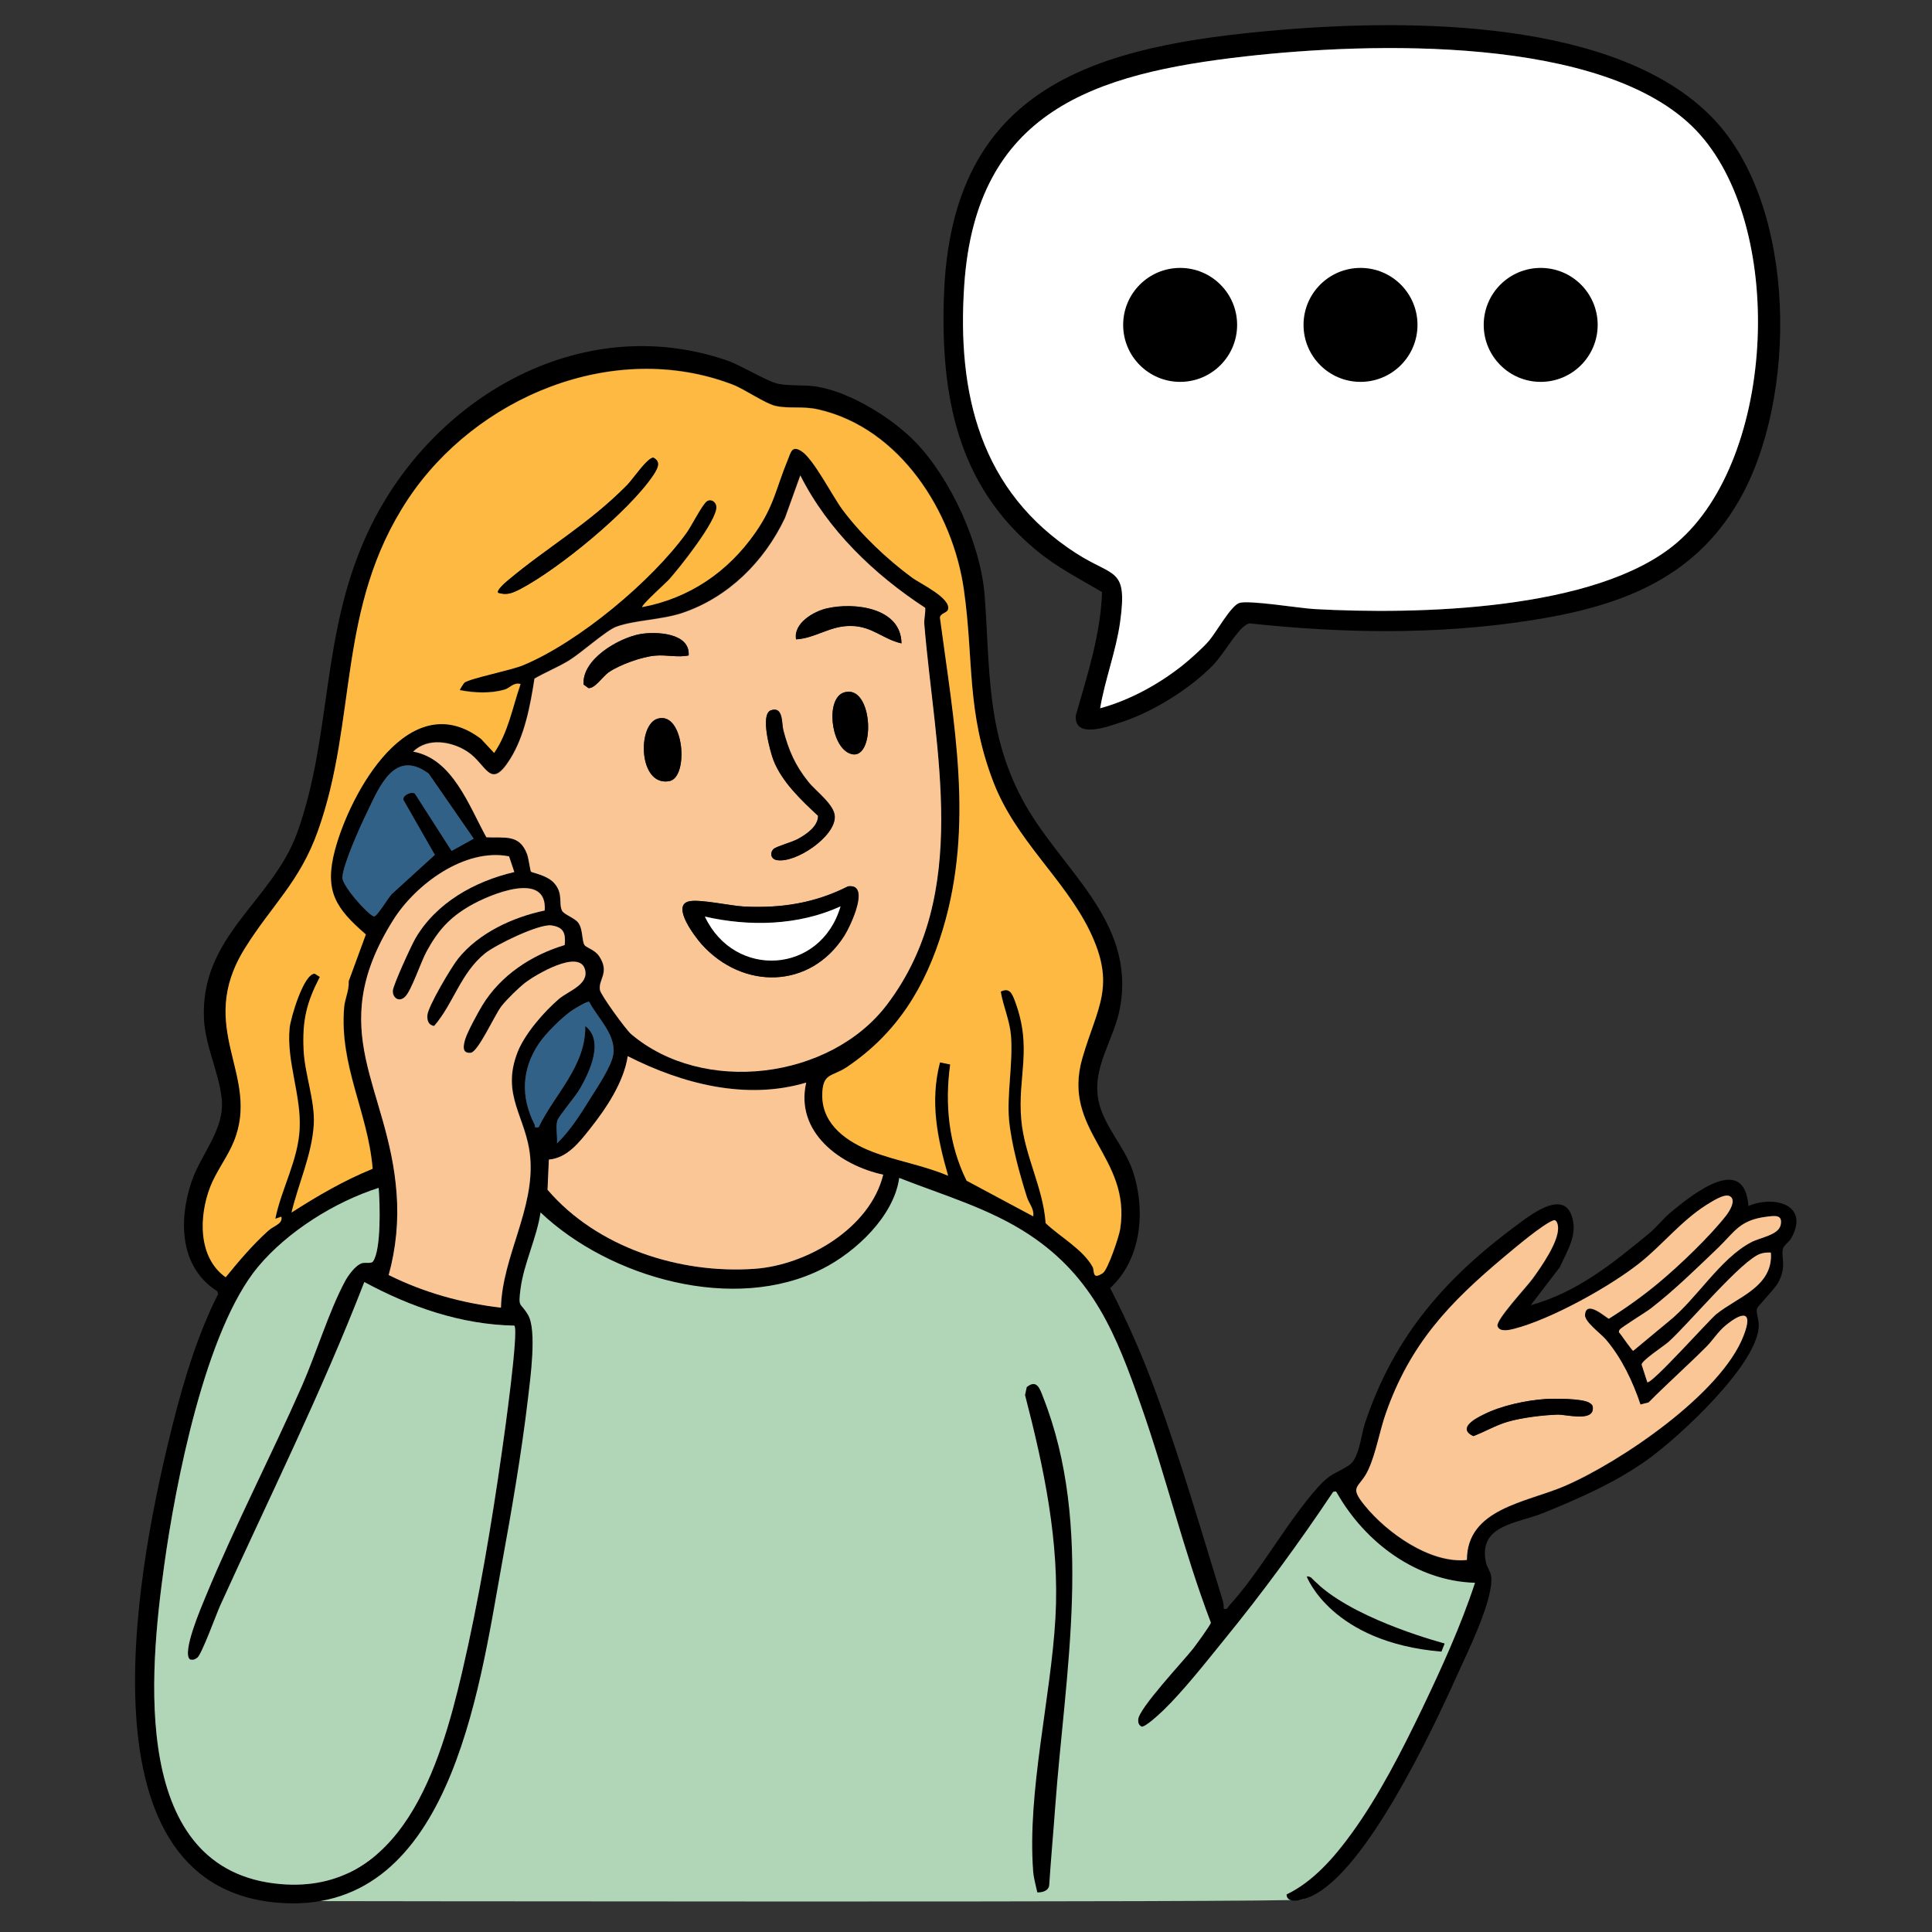
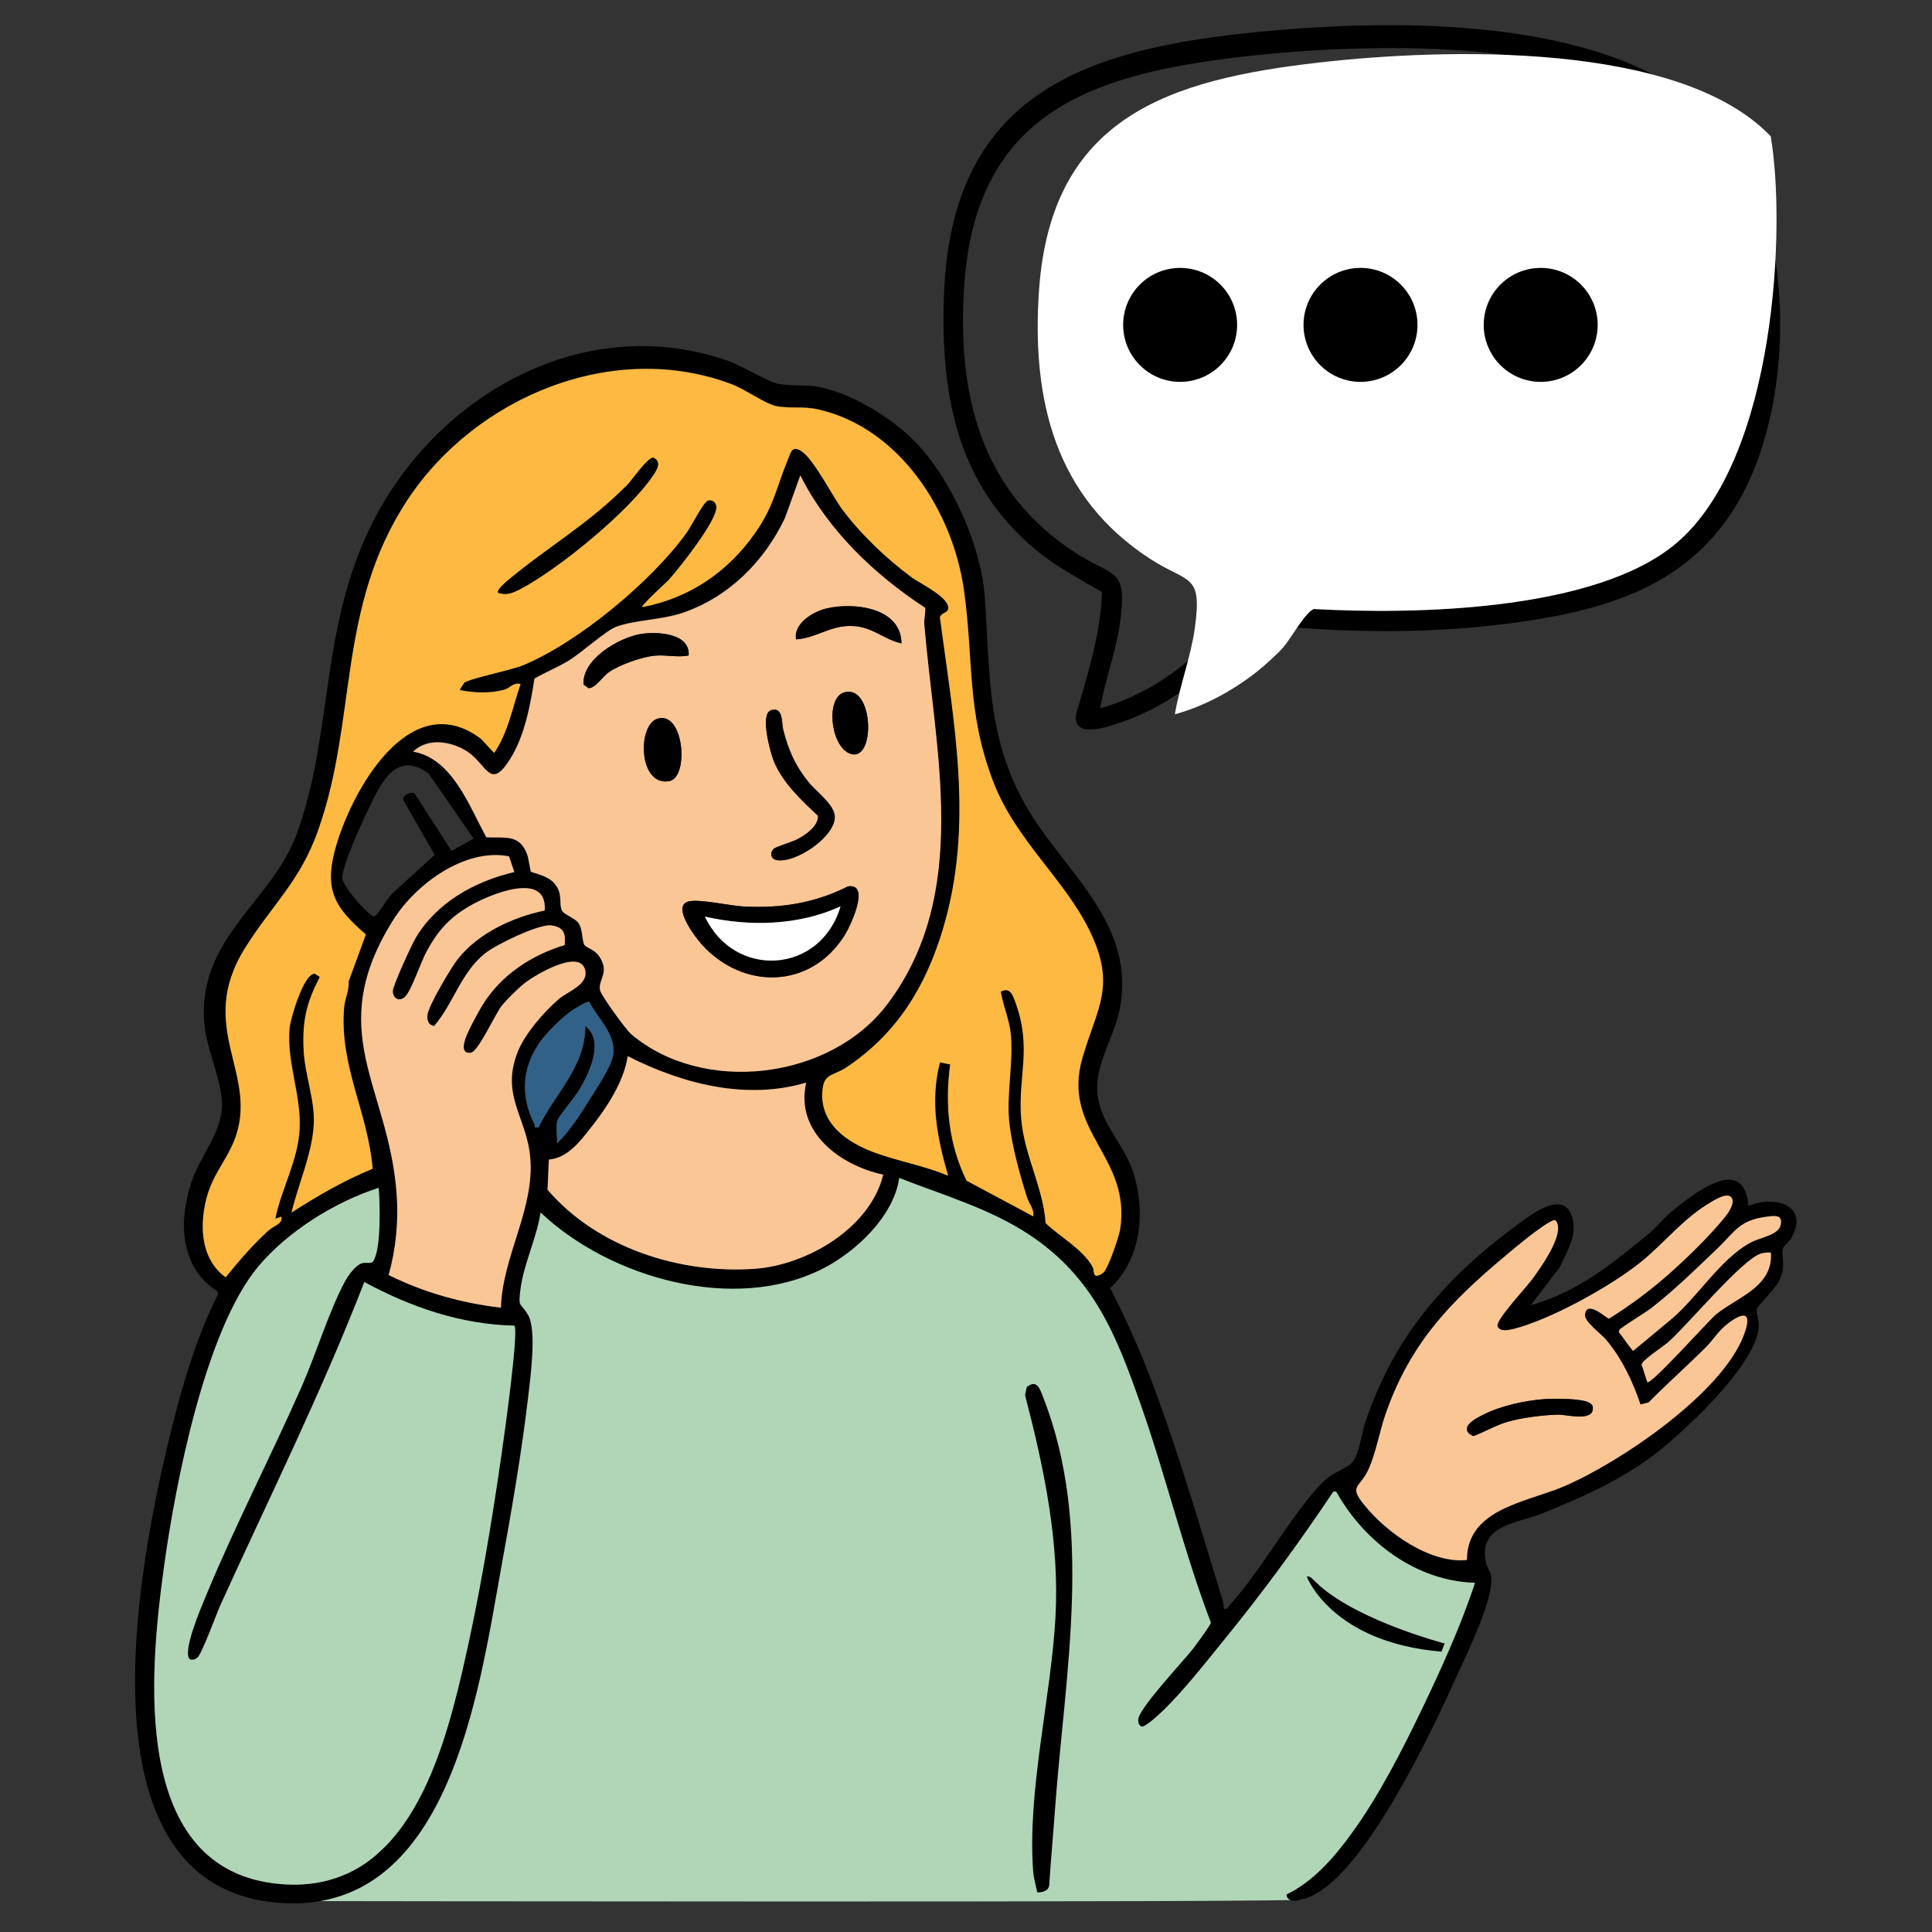
<svg xmlns="http://www.w3.org/2000/svg" version="1.0" id="Layer_1" x="0px" y="0px" viewBox="0 0 1024 1024" style="enable-background:new 0 0 1024 1024;" xml:space="preserve">
  <rect x="0" y="0" width="1024" height="1024" fill="#333333" stroke="none" />
  <style type="text/css">
	.st0{fill:#B0D6B7;}
	.st1{fill:#FDB941;}
	.st2{fill:#FBC695;}
	.st3{fill:#326188;}
	.st4{fill:#FFFFFF;}
</style>
  <g>
    <path class="st0" d="M151.5,1007.6c0,0,533.9,0.9,538.8-0.8s86.9-102.5,96.4-171.2c0,0-46.8-1-76.9-51l-62.7,77.3   c0,0-37.3-140.7-72-190.7L543.4,647l-70-28.7c0,0-12.1,38-32.6,45.6s-91.5,32.2-153.5-30.2c0,0-18.8,50.2-16.3,57.7   c2.5,7.4,7.2,13.8,7.2,13.8S266,832.8,251,879.6c-15.1,46.8-20.8,75.1-28.2,84.7C215.3,973.8,165.7,1007.7,151.5,1007.6z" />
    <path d="M485,234.1c18.9,19.4,34.9,54.6,36.9,81.7c2.9,38.8,0.8,71.9,19.9,107.8c19.6,36.9,60.5,63.7,51.8,110.7   c-3.2,17.2-15.1,31.4-11.3,49.4c2.8,13.2,13.6,23.8,18,36.7c7.1,20.9,4.8,47-11.9,62.3c9.5,18.4,17.7,37.3,24.8,56.8   c12.8,35.1,23.9,73.1,34.9,108.9c0.4,1.4,0.5,2.9,0.5,4.3c2.1,0.5,2.1-0.8,3-1.8c16.7-18.3,30.3-44,46.9-62.6   c6.8-7.6,9-6.9,16.4-11.6c5.6-3.6,6.4-15.9,8.6-22.5c15.6-46.6,43.2-77.7,82.5-106.4c6.8-5,22.5-16.5,27-3.5   c3.5,10-2.3,18.5-6.3,27.4l-15.4,20.1c24.8-6.9,43.5-22.2,62.8-38.1c3.9-3.2,7.7-8.1,11.6-11.3c11.4-9.4,38.9-31.5,41-3.2   c13.7-5.8,32.5-0.7,22.8,16.9c-1.1,2-3.9,3.9-4.4,5.4c-1.4,4.7,2.1,9.1-2.4,17.9c-2,3.9-11.2,12.9-11.5,14.3   c-0.5,1.9,0.9,5.6,1,8.3c0.4,20.5-42.6,60-59.2,71.8c-17,12.1-36.2,20.5-55.5,28.3c-13.4,5.4-34.2,6.1-29.9,26.1   c0.5,2.4,2.3,4.5,2.7,7c1.8,11.7-12.6,40.8-18,52.7c-13.3,29.6-48.1,103.7-77.2,117.1c-3.3,1.5-12.9,5-13.2-0.9   c14.1-6.7,25.5-19.9,34.6-32.5c14.5-20,26.5-43.6,37.2-65.8c10.3-21.5,20.7-44.3,28.1-66.9c-31.1-0.9-58.2-21.4-73.1-47.5   c-0.7-1.3-0.7-0.9-2.1-0.7c-18.1,27.1-37.5,53.6-58.1,78.8c-9.4,11.6-21.3,26.7-31.8,36.9c-1.8,1.7-9.8,9.3-11.7,8.7   c-1.5-0.9-1.8-2.1-1.7-3.7c0.1-5.7,24.1-31.2,29.1-37.6c1.4-1.8,9.4-12.7,9.4-13.8c-14.4-37.7-23.7-77.2-37.1-115.3   c-13-37.1-25-67.6-59-90.2c-21.1-14-45.7-21-69.1-30.2c-2.8,20.3-23,39.2-40.5,48.1c-46.8,23.8-112.9,5-149.6-29.8   c-2,13.5-8.8,26.9-10.6,40.4c-1.4,10.7-0.1,6.9,4,14c4.7,8,1.2,33.5,0,43.7c-3.4,29.2-8.9,60.9-14.2,89.9   c-12,66.6-27.9,186.2-119.3,177.8c-108.5-10-72.1-185.3-54.7-254c5.8-23.1,13.2-47.4,23.9-68.5l-0.4-1.5   c-19.9-12.6-20.6-37.2-13.8-57.7c5.1-15.3,17.9-28,16.1-44.5c-1.5-13.8-8.7-27.9-9.4-42.1c-2-44.3,36.2-62.2,49.4-98.7   c18.5-51.3,12.4-104.2,36.7-157.6c32.5-71.8,112.7-119.8,191.3-92.7c7.5,2.6,21.2,11.2,27.3,12.4c5.7,1.1,14,0.4,20.1,1.4   C450.7,207.8,472.7,221.5,485,234.1z M526.6,414.7c-14.5-37.5-10.4-64.6-15.6-102c-5.8-41.6-33.9-85.9-77-95.8   c-8.3-1.9-15.5-0.3-22.8-1.9c-5.7-1.2-16.2-8.8-23-11.4c-63-23.9-136,6.6-172,61c-37.9,57.3-26.5,116.4-47.6,175.6   c-9.7,27-24.5,39.4-38.7,62.2c-26.6,42.7,8.6,67-5.9,102.5c-3.3,7.9-9.4,15.8-12.5,24c-6,15.5-6.6,37.4,8.2,47.9   c7.1-8.6,14.3-17.1,22.5-24.6c3-2.7,7.9-3.6,7-7.5l-3.2,1.1c3.3-15.9,12.1-31,12.9-47.7c0.9-17.9-7.1-35.7-5.3-53.6   c0.5-5.2,7.4-28.6,13.3-28.6l2.7,1.7c-7.1,13.8-9.3,23-8.6,38.6c0.6,13.2,6.2,26.9,5.4,39.6c-0.9,15.7-8.2,31.5-11.8,46.7   c13.7-8.8,27.8-17.1,43-23.2c-2.5-30-17.7-54.6-15.1-85.7c0.4-4.5,2.7-8.9,2.4-13.7l9.1-24.8c-16.2-13.8-22.2-23.1-16.4-44.7   c8-30.3,39.5-87.6,77.4-59l7,7.5c7.5-10.9,9.7-24.1,14-36.5c-3.6-1.1-5.8,2.2-8.4,2.9c-7.6,2.2-16.2,1.8-23.8,0.3   c-0.2-0.2,2.1-3.7,2.5-4c3.2-2.3,24.6-6.5,31.1-9.2c29.3-12.2,68.1-44.5,86.6-70.2c2.6-3.6,8.5-15.4,10.9-16.8   c2.2-1.3,4.8,0.5,4.9,3.1c0.3,7.3-19.7,32.5-25.3,38.7c-1.1,1.2-14.9,13.7-14,14.4c25-4.7,45.5-18.6,59.9-39.4   c10-14.3,11-23.6,17.2-38.6c1.7-4.1,2.3-7.7,7.2-4.7c6.4,3.9,16.4,23.7,21.7,30.9c9.8,13.3,23.5,26.3,36.9,36.1   c4.2,3.1,21.2,11,19.1,17.1c-0.6,1.9-4.4,1.9-4.2,4.4c7.4,55.8,18.2,109.5,1.6,164.7c-9.2,30.7-24.3,55.4-51.1,73.4   c-7.8,5.2-12.9,2.8-12.9,15.1c0,15.6,13.4,24.5,26.4,29.6c12.7,5,27.5,7.4,40.3,12.8c-5.7-20.2-9.7-39.3-4.3-60.1l5.4,1.1   c-2.9,21.1-0.8,42.4,8.7,61.6l35.3,18.9c0.6-3.9-2.2-6.7-3.3-10.1c-3.9-12.3-8.3-28.2-9.5-41c-1.3-13.7,2.2-30.2,1-44.9   c-0.7-7.9-4.1-15.3-5.4-23.1c4.6-2.3,6,0.9,7.5,4.9c9.5,25.4,1.3,40.1,3.4,63.1c1.7,18.9,11.7,35.9,12.9,54.7   c7.6,7.3,19.7,13.8,24.9,23.2c1.1,2-0.5,7.2,5.4,3.3c2.7-1.8,8.6-19.3,9.2-23.3c6-38.7-31.3-51.9-20-90.8   c7.9-27,18.1-38.1,3.7-67.6C563.9,465.5,538.5,445.4,526.6,414.7z M281.4,462c0.5,0.6,8.9,1.9,12.5,6.2c4.6,5.6,2,10.4,3.9,14.3   c1,2.1,6.8,3.9,8.6,6.4c2.6,3.6,1.7,9.3,3.3,11.8c0.9,1.5,5.5,2.4,7.9,6.1c5.6,8.7-0.7,12.1,0.3,17.8c0.5,2.7,13.7,20.9,16.5,23.3   c38.1,32.4,105.5,24.1,135.7-15.7c44.7-59,25.2-134.6,19.7-201.7c-0.2-2.3,0.7-5.9,0.5-8.5c-27.1-17.7-51.6-41.2-66.2-70.2   l-8.1,22.5c-10.9,23.1-30.1,42.3-54.7,50.5c-10.9,3.6-25.1,3.7-34.7,7.2c-5.3,1.9-18.6,13.9-25.1,17.9c-5.8,3.6-12.4,6.2-18.3,9.6   c-2.2,14.3-5.2,30.5-13,42.8c-10.6,16.6-12.2,2.8-22.4-4c-8.4-5.6-21.2-7.7-28.9-0.1c20.9,3.8,29.6,28.8,38.8,45.4   c9.8,0.4,17.5-2,21.6,9C280.1,454.7,281.1,461.7,281.4,462z M227.2,410c-18.1-13.3-26.1,6.9-32.8,20.7c-3.5,7.2-12.6,27.4-13,34.3   c-0.3,4.3,13.1,19.4,16.6,20.7c1.7,0.6,8.1-10.9,10.1-12.3l22.3-20.3l-16.7-29.2c-0.4-2.4,4-4.6,6.1-3.3l19.5,30.4l11.7-6.5   L227.2,410z M272.6,462.2l-2.7-8.4c-23.4-4.6-49.6,14.9-61.5,33.9c-36.9,59.1-2.3,87.8,1.9,144.7c1.1,14.7-0.3,29.3-4.2,43.3   c18.7,9.2,38.8,14.9,59.5,17.3c0.7-27.1,17.9-52.3,15.5-79.8c-1.9-21.3-15.9-32.7-6.5-56.1c3.8-9.6,13.8-21,21.7-27.7   c5-4.3,16.2-7.8,13.8-15.8c-3.2-10.7-26.1,3-31.3,6.9c-3.8,2.9-10.1,9.1-13,12.8c-3.6,4.6-12.4,24.2-16.2,24.6   c-4.9,0.5-3.9-4-2.9-7.3c1.2-3.9,6.7-14,9-17.8c9.7-15.9,26-26.7,43.7-32c0.5-6.3-0.6-9.5-7.1-10.4c-6.5-0.9-29.4,10.3-35.1,14.8   c-13.1,10.5-16.6,26.5-27,38.5c-3-0.4-3.8-2.9-3.6-5.7c0.4-4.8,12.7-25.5,16.3-30c10.9-13.6,29.1-22,45.9-25.5   c1.6-21.5-29.4-8.4-39.6-2.5c-10.9,6.3-17.1,13.2-23,24.2c-2.9,5.4-8,20.8-11.4,24c-3.2,3.2-6.7,0.6-6.5-3.2   c0.2-3.1,9.8-24,12-27.8C231.3,478.3,251.6,467.1,272.6,462.2z M312.3,531c-0.9-0.6-7.5,3.5-8.8,4.4c-5.5,3.6-14.4,12.5-17.9,17.8   c-9.1,13.5-9.7,28.2-2.3,42.8c0.6,1.1-0.6,2,2.2,1.5c8.5-17.6,25.1-32.4,24.7-53.6c10.2,7.7,2.3,24.3-2.8,33.2   c-2.2,3.8-11.4,14.7-12,16.9c-1,3.5,0.2,8.4-0.2,12.1c6.8-6.5,12.6-15.6,17.6-23.7c3.5-5.7,11.2-17,12.2-23.2   C326.8,548.5,316.8,539.7,312.3,531z M427.3,573.8c-31.8,9.4-65.7,0.6-94.5-14c-2.1,13.8-11.4,27.8-20,38.5   c-5.6,7.1-12.1,15.5-21.8,16.3l-0.7,16c26.3,30.6,69.9,44.6,109.7,41.9c27.6-1.9,61.3-21.6,68.2-49.9   C445.4,617.7,421.3,600.1,427.3,573.8z M200.7,629.6c-23.2,7.4-48.3,23.1-63.9,41.8C108.8,705,93,786.4,87,829.9   c-7.8,56.4-18.3,161.9,61.7,168.7c64.3,5.5,84.7-62.9,96.3-112.7c8.7-37.3,15.6-78.4,21-116.4c1.2-8.2,9.1-64.4,6.6-66.9   c-28.1-0.5-55.2-9.9-79.5-23.1C170.5,737.9,142.6,794,116.7,851c-2.1,4.7-9.8,25.9-12.1,27.6c-1.3,1-2.2,1.3-3.8,1   c-4.8-3.2,6.1-28.3,8.1-33.2c15.6-37.8,34.7-74.5,51.2-112c7.4-16.9,14.3-39.4,22.5-54.8c1.7-3.3,5.7-9,9.3-10.1   c1.7-0.5,4.9,0.4,5.8-0.9C202.1,662.4,201.4,637.9,200.7,629.6z M917,634.1c-2.9-1.8-9.9,3.1-12.6,4.8c-13.2,8.4-23,20.8-35,30.5   c-15.9,12.8-47.3,30.1-66.9,35.1c-2.5,0.6-7.7,1.9-8.7-1.5c-1-3.2,15.6-20.9,18.6-25.1c4.5-6.3,13.8-19.5,13.5-27.1   c0-1.1-0.6-4.5-2.5-3.8c-5.8,2.2-20.4,14.7-25.9,19.2c-29.3,24.5-49.9,46.3-62.9,83.1c-3.3,9.4-5.1,20.6-9.1,29.5   c-4.7,10.5-11,8.4-2.1,19.3C735,812.6,758,829,777.4,827c-0.1-27.3,31.5-30.5,51.6-39.1c29.6-12.7,83.4-49.1,95.1-79.9   c5.2-13.8-1.1-12.3-9.6-5.3c-4.2,3.5-6.7,7.8-10.2,11.3c-10,10.1-20.6,19.4-30.6,29.5l-4.3,1.1c-4.1-12.2-9.9-24.5-18.3-34.4   c-2.7-3.2-11.4-9.5-11.1-13.1c0.6-8.6,11.9,2.2,12.7,2c9.1-5.8,18-12,26.2-18.9c11-9.2,27.2-24.7,36-35.9   C916.7,641.9,920.3,636.1,917,634.1z M936.2,644.9c-14.2,1.8-16.8,8-25.5,16.4c-11.5,11-23,22.3-35.6,32.1   c-2.7,2.1-15.8,10.1-16.6,11.3c-1.1,1.6-0.2,1.6,0.6,2.7c0.8,1.2,6,8.4,6.5,8.6l18.8-15.6c14.7-11.8,27.3-33.4,43.8-42   c4.9-2.6,14.5-3.8,15.6-9.2C944.9,643.5,940.4,644.4,936.2,644.9z M938.6,663.9c-1.9-0.1-3.6,0-5.4,0.5   c-9.6,2.9-38.6,37.7-48.8,46.7c-2.7,2.4-14.4,9.9-14.3,12.1l3,9.3c2,1.6,32.9-33,36.5-36C920.7,687.5,939.9,682.2,938.6,663.9z" />
    <path d="M907.9,62.7c44.9,46.7,45,148.8,13.7,202.8c-24.6,42.6-65,56.4-111.5,63.5c-48.8,7.5-98.8,6.7-147.8,1.4   c-1.7,0.4-2.8,1.4-4,2.5c-5,4.8-10.3,14.6-16.1,20.4c-12.1,12.1-30.9,23.8-47.1,29.2c-7,2.3-25.9,9.7-24.9-3.3   c6.1-21.3,13.2-43.1,13.9-65.4c-12.2-7.2-23.9-13.1-34.9-22.2c-42-34.8-50.7-82.2-48.9-134.7c3.8-111.9,80.9-132.8,177.8-141   C746.8,10.1,857.1,9.9,907.9,62.7z M888.6,287.8c53.1-45.1,58-169,10.3-218.8c-48.6-50.7-173.8-46.5-239-39.1   c-80.2,9.1-142.4,29-148.8,120.8c-4,58,8.4,109.7,59.2,142.5c20.1,13,27.3,7.3,23.4,36.4c-2.1,15.6-7.9,30.3-10.6,45.8   c15.6-4.3,30.8-12.5,43.5-22.6c3.8-3,11.1-9.6,14.2-13.2c4-4.7,11.5-18.4,16-20c4.8-1.6,31.7,2.8,39.6,3.2   C750.3,325.8,846.1,323.9,888.6,287.8z" />
    <path d="M549.8,1003c-0.8-3.7-1.9-7.4-2.2-11.2c-3.2-42.1,9.4-91.9,11.8-134.2c2.3-40.2-6.1-79.6-16.1-118.2l0.9-4.2   c5.4-4.4,7,1,8.7,5.4c26.9,68.3,11.6,146.1,6.4,216.8c-1,13.9-2.3,27.9-3.2,41.8C555.8,1002.2,552.4,1003.1,549.8,1003z" />
    <path class="st1" d="M526.6,414.7c11.9,30.7,37.3,50.9,50.8,78.4c14.4,29.5,4.2,40.5-3.7,67.6c-11.3,38.9,26,52.1,20,90.8   c-0.6,3.9-6.5,21.5-9.2,23.3c-5.9,3.9-4.3-1.3-5.4-3.3c-5.2-9.4-17.3-15.9-24.9-23.2c-1.3-18.8-11.2-35.8-12.9-54.7   c-2.1-23.1,6.1-37.7-3.4-63.1c-1.5-4-2.9-7.2-7.5-4.9c1.3,7.8,4.7,15.1,5.4,23.1c1.2,14.6-2.2,31.2-1,44.9   c1.2,12.8,5.6,28.7,9.5,41c1.1,3.4,3.9,6.2,3.3,10.1l-35.3-18.9c-9.5-19.2-11.6-40.5-8.7-61.6l-5.4-1.1   c-5.4,20.8-1.5,39.9,4.3,60.1c-12.8-5.5-27.6-7.9-40.3-12.8c-13-5.1-26.3-14-26.4-29.6c0-12.4,5.1-9.9,12.9-15.1   c26.8-18,41.9-42.7,51.1-73.4c16.5-55.2,5.8-108.9-1.6-164.7c-0.1-2.5,3.6-2.6,4.2-4.4c2.1-6.1-15-14-19.1-17.1   c-13.3-9.8-27-22.8-36.9-36.1c-5.3-7.2-15.3-26.9-21.7-30.9c-5-3.1-5.5,0.5-7.2,4.7c-6.2,15-7.2,24.3-17.2,38.6   c-14.5,20.8-35,34.7-59.9,39.4c-0.9-0.7,12.9-13.2,14-14.4c5.6-6.2,25.6-31.3,25.3-38.7c-0.1-2.6-2.7-4.4-4.9-3.1   c-2.4,1.4-8.3,13.2-10.9,16.8c-18.5,25.7-57.3,58-86.6,70.2c-6.5,2.7-27.8,6.9-31.1,9.2c-0.4,0.3-2.6,3.8-2.5,4   c7.6,1.5,16.3,1.9,23.8-0.3c2.6-0.7,4.7-4,8.4-2.9c-4.3,12.4-6.5,25.5-14,36.5l-7-7.5c-37.9-28.6-69.3,28.6-77.4,59   c-5.7,21.6,0.3,30.8,16.4,44.7l-9.1,24.8c0.3,4.8-2,9.2-2.4,13.7c-2.7,31.1,12.6,55.6,15.1,85.7c-15.2,6.2-29.3,14.4-43,23.2   c3.6-15.2,10.9-30.9,11.8-46.7c0.7-12.7-4.8-26.5-5.4-39.6c-0.7-15.6,1.5-24.8,8.6-38.6l-2.7-1.7c-5.9,0-12.7,23.4-13.3,28.6   c-1.8,17.8,6.2,35.7,5.3,53.6c-0.8,16.7-9.7,31.8-12.9,47.7l3.2-1.1c0.9,3.9-4,4.7-7,7.5c-8.3,7.5-15.5,16-22.5,24.6   c-14.8-10.5-14.2-32.4-8.2-47.9c3.2-8.2,9.3-16,12.5-24c14.5-35.4-20.7-59.8,5.9-102.5c14.2-22.8,29.1-35.1,38.7-62.2   c21.1-59.1,9.7-118.2,47.6-175.6c36-54.4,109.1-85,172-61c6.8,2.6,17.3,10.1,23,11.4c7.4,1.6,14.5-0.1,22.8,1.9   c43.1,9.9,71.2,54.2,77,95.8C516.2,350,512.1,377.2,526.6,414.7z M264.1,314.2c4.6,1.4,7.4,0.2,11.5-1.9   c20.6-10.8,57.7-41.3,70.6-60.4c2.1-3.2,4.5-7.1,0.1-9.3c-3-0.3-11.2,11.8-13.8,14.4c-20.9,21.1-42.1,32.8-63.5,50.8   C268,308.6,262.9,313,264.1,314.2z" />
    <path class="st2" d="M281.4,462c-0.3-0.4-1.3-7.3-2-9.2c-4.1-10.9-11.8-8.5-21.6-9c-9.2-16.6-17.9-41.7-38.8-45.4   c7.7-7.6,20.5-5.5,28.9,0.1c10.2,6.8,11.9,20.7,22.4,4c7.8-12.3,10.8-28.6,13-42.8c5.9-3.4,12.5-6.1,18.3-9.6   c6.5-4,19.8-16,25.1-17.9c9.6-3.5,23.7-3.6,34.7-7.2c24.6-8.2,43.8-27.4,54.7-50.5l8.1-22.5c14.6,29,39.1,52.5,66.2,70.2   c0.2,2.6-0.7,6.2-0.5,8.5c5.5,67.1,25,142.6-19.7,201.7c-30.2,39.9-97.6,48.1-135.7,15.7c-2.8-2.4-16-20.6-16.5-23.3   c-1-5.7,5.3-9.1-0.3-17.8c-2.4-3.7-6.9-4.6-7.9-6.1c-1.5-2.5-0.7-8.2-3.3-11.8c-1.8-2.5-7.6-4.4-8.6-6.4c-1.9-4,0.7-8.8-3.9-14.3   C290.4,463.9,282,462.6,281.4,462z M477.8,341c-0.2-19-25.1-21.9-39.5-18.6c-7.1,1.6-17.8,8-16.3,16.4c10.5-0.6,18-7.3,29.4-7.1   C462.4,332,468,338.8,477.8,341z M365,347.4c0.9-12-17.4-12.8-25.8-11.3c-11.4,2.1-30.8,13.3-29.9,26.7l2.6,1.9   c3.5,0.3,7.6-6.3,10.9-8.5c5.8-4,17.5-8.2,24.5-8.7C353.4,346.9,359.2,348.6,365,347.4z M447.4,367c-9.8,3-7.3,28,2.8,32.3   C464.4,405.2,463.3,362.1,447.4,367z M433.6,432.4c0,5.6-6.1,9.8-10.6,12.2c-3.1,1.7-11.6,4-12.9,5.3c-2.2,2.1-1.5,5.4,1.7,5.9   c9.9,1.8,31.1-12.4,30.7-23.1c-0.2-6.3-10.2-13.5-14-18.3c-7-8.7-10.5-16.7-13.3-27.5c-0.9-3.5,0.1-12.7-6.5-10.5   c-6,2-0.4,22,1.3,26.4C414.4,414.4,424.9,424.3,433.6,432.4z M348.6,380.9c-11,3.2-10.3,36.2,6.2,33.1   C365.3,411.9,362.6,376.8,348.6,380.9z M371.9,500.5c21.8,24.3,57.6,23.9,75.7-4.6c3.1-4.9,14.1-27.9,1.9-26.1   c-17.6,8.9-35.3,11.7-54.9,10.7c-7.1-0.3-24.2-4.2-29.6-2.7C355.8,480.2,368.6,496.8,371.9,500.5z" />
    <path class="st2" d="M917,634.1c3.3,2.1-0.3,7.8-2,10c-8.7,11.2-24.9,26.7-36,35.9c-8.3,6.9-17.1,13.2-26.2,18.9   c-0.8,0.2-12.1-10.6-12.7-2c-0.3,3.7,8.4,9.9,11.1,13.1c8.4,9.9,14.2,22.2,18.3,34.4l4.3-1.1c10-10.1,20.6-19.5,30.6-29.5   c3.5-3.5,6-7.8,10.2-11.3c8.5-7,14.9-8.4,9.6,5.3c-11.7,30.8-65.5,67.2-95.1,79.9c-20.1,8.6-51.6,11.9-51.6,39.1   c-19.5,2-42.4-14.4-54.2-28.9c-8.9-10.9-2.5-8.9,2.1-19.3c4-8.9,5.8-20.1,9.1-29.5c12.9-36.8,33.6-58.6,62.9-83.1   c5.5-4.6,20.1-17,25.9-19.2c1.9-0.7,2.5,2.7,2.5,3.8c0.3,7.7-8.9,20.8-13.5,27.1c-3,4.2-19.6,21.9-18.6,25.1c1,3.4,6.3,2.1,8.7,1.5   c19.6-5,51-22.4,66.9-35.1c12.1-9.7,21.8-22.1,35-30.5C907,637.1,914.1,632.2,917,634.1z M819.2,741.5c-10.2,0.7-23.5,3.5-32.7,8.1   c-4.6,2.2-14.3,7.4-5.6,11.5c6.1-2.3,11.9-5.7,18.2-7.6c7.6-2.2,18.4-3.5,26.3-3.8c4.3-0.1,18.1,3.7,18.8-2.7   c0.2-2-0.3-2.6-1.9-3.6C838.5,741.2,824.1,741.2,819.2,741.5z" />
    <path class="st2" d="M272.6,462.2c-21,4.9-41.3,16.2-52.4,35.1c-2.2,3.8-11.8,24.7-12,27.8c-0.2,3.8,3.3,6.3,6.5,3.2   c3.4-3.3,8.4-18.6,11.4-24c6-11,12.1-17.9,23-24.2c10.2-5.9,41.1-19,39.6,2.5c-16.9,3.5-35,11.9-45.9,25.5   c-3.6,4.5-15.9,25.2-16.3,30c-0.2,2.8,0.6,5.3,3.6,5.7c10.4-12.1,14-28,27-38.5c5.7-4.6,28.6-15.7,35.1-14.8   c6.5,0.9,7.7,4.1,7.1,10.4c-17.7,5.3-34,16.1-43.7,32c-2.3,3.8-7.8,13.9-9,17.8c-1,3.3-2,7.8,2.9,7.3c3.9-0.4,12.7-20,16.2-24.6   c2.9-3.7,9.2-9.9,13-12.8c5.2-3.9,28.1-17.6,31.3-6.9c2.4,8.1-8.7,11.5-13.8,15.8c-7.8,6.7-17.8,18.2-21.7,27.7   c-9.4,23.4,4.6,34.8,6.5,56.1c2.5,27.5-14.8,52.7-15.5,79.8c-20.7-2.4-40.8-8-59.5-17.3c3.9-14.1,5.3-28.7,4.2-43.3   c-4.2-56.9-38.9-85.6-1.9-144.7c11.9-19.1,38.1-38.5,61.5-33.9L272.6,462.2z" />
    <path class="st2" d="M427.3,573.8c-6,26.3,18,43.9,40.8,48.8c-6.9,28.4-40.6,48-68.2,49.9c-39.8,2.8-83.5-11.3-109.7-41.9l0.7-16   c9.7-0.8,16.2-9.2,21.8-16.3c8.6-10.8,17.9-24.7,20-38.5C361.6,574.5,395.5,583.3,427.3,573.8z" />
-     <path class="st3" d="M227.2,410l23.9,34.5l-11.7,6.5l-19.5-30.4c-2.1-1.2-6.5,1-6.1,3.3l16.7,29.2l-22.3,20.3   c-2,1.4-8.4,13-10.1,12.3c-3.5-1.3-16.9-16.5-16.6-20.7c0.4-7,9.5-27.2,13-34.3C201.1,416.9,209.1,396.7,227.2,410z" />
    <path class="st3" d="M312.3,531c4.5,8.7,14.5,17.5,12.7,28.1c-1,6.2-8.6,17.5-12.2,23.2c-5,8.1-10.8,17.2-17.6,23.7   c0.4-3.7-0.8-8.6,0.2-12.1c0.6-2.2,9.9-13.1,12-16.9c5.1-8.9,13-25.5,2.8-33.2c0.3,21.2-16.2,36-24.7,53.6   c-2.8,0.5-1.7-0.4-2.2-1.5c-7.4-14.6-6.8-29.2,2.3-42.8c3.5-5.3,12.4-14.1,17.9-17.8C304.8,534.5,311.4,530.4,312.3,531z" />
    <path class="st2" d="M936.2,644.9c4.2-0.5,8.8-1.4,7.6,4.3c-1.1,5.4-10.6,6.6-15.6,9.2c-16.5,8.6-29.1,30.3-43.8,42L865.6,716   c-0.5-0.2-5.7-7.4-6.5-8.6c-0.7-1.1-1.6-1.1-0.6-2.7c0.8-1.2,13.9-9.2,16.6-11.3c12.5-9.7,24.1-21.1,35.6-32.1   C919.4,652.9,922,646.7,936.2,644.9z" />
    <path class="st2" d="M938.6,663.9c1.3,18.2-17.9,23.6-29,32.7c-3.6,2.9-34.5,37.5-36.5,36l-3-9.3c0-2.2,11.6-9.7,14.3-12.1   c10.2-9.1,39.2-43.9,48.8-46.7C935,663.9,936.7,663.8,938.6,663.9z" />
-     <path class="st4" d="M888.6,287.8c-42.4,36.1-138.3,38-192.2,35c-7.9-0.5-34.8-4.9-39.6-3.2c-4.5,1.6-12,15.3-16,20   c-3,3.6-10.4,10.2-14.2,13.2c-12.7,10-27.8,18.3-43.5,22.6c2.6-15.5,8.4-30.1,10.6-45.8c4-29.1-3.2-23.4-23.4-36.4   c-50.8-32.8-63.2-84.6-59.2-142.5c6.4-91.8,68.6-111.7,148.8-120.8c65.2-7.4,190.4-11.6,239,39.1   C946.6,118.8,941.7,242.7,888.6,287.8z" />
+     <path class="st4" d="M888.6,287.8c-42.4,36.1-138.3,38-192.2,35c-4.5,1.6-12,15.3-16,20   c-3,3.6-10.4,10.2-14.2,13.2c-12.7,10-27.8,18.3-43.5,22.6c2.6-15.5,8.4-30.1,10.6-45.8c4-29.1-3.2-23.4-23.4-36.4   c-50.8-32.8-63.2-84.6-59.2-142.5c6.4-91.8,68.6-111.7,148.8-120.8c65.2-7.4,190.4-11.6,239,39.1   C946.6,118.8,941.7,242.7,888.6,287.8z" />
    <path d="M264.1,314.2c-1.2-1.2,3.9-5.6,4.9-6.4c21.4-18,42.7-29.7,63.5-50.8c2.6-2.6,10.8-14.7,13.8-14.4c4.4,2.1,2,6.1-0.1,9.3   c-12.8,19.1-50,49.6-70.6,60.4C271.5,314.3,268.7,315.6,264.1,314.2z" />
    <path d="M371.9,500.5c-3.3-3.7-16.1-20.2-7-22.7c5.4-1.5,22.6,2.4,29.6,2.7c19.6,0.9,37.3-1.8,54.9-10.7   c12.2-1.8,1.2,21.2-1.9,26.1C429.5,524.4,393.7,524.7,371.9,500.5z M373.6,485.8c15.6,33.3,61.4,30.5,71.9-5.4   C423.2,490.6,397.2,491.3,373.6,485.8z" />
    <path d="M433.6,432.4c-8.7-8.1-19.2-17.9-23.7-29.5c-1.7-4.4-7.2-24.4-1.3-26.4c6.5-2.2,5.6,6.9,6.5,10.5   c2.8,10.8,6.3,18.8,13.3,27.5c3.8,4.8,13.8,12,14,18.3c0.4,10.6-20.7,24.9-30.7,23.1c-3.2-0.6-3.8-3.8-1.7-5.9   c1.4-1.3,9.8-3.6,12.9-5.3C427.5,442.1,433.6,438,433.6,432.4z" />
    <path d="M365,347.4c-5.8,1.2-11.6-0.4-17.7,0.1c-7,0.6-18.7,4.8-24.5,8.7c-3.3,2.2-7.4,8.8-10.9,8.5l-2.6-1.9   c-0.9-13.4,18.5-24.6,29.9-26.7C347.6,334.6,365.9,335.3,365,347.4z" />
    <path d="M477.8,341c-9.8-2.2-15.4-9-26.5-9.2c-11.4-0.3-18.9,6.5-29.4,7.1c-1.5-8.5,9.2-14.8,16.3-16.4   C452.7,319.1,477.6,322,477.8,341z" />
    <path d="M348.6,380.9c14-4.1,16.7,31.1,6.2,33.1C338.4,417.1,337.6,384.1,348.6,380.9z" />
    <path d="M447.4,367c15.9-4.8,17,38.3,2.8,32.3C440.1,395,437.6,369.9,447.4,367z" />
    <path d="M819.2,741.5c5-0.3,19.3-0.3,23.1,2c1.6,1,2.1,1.6,1.9,3.6c-0.7,6.4-14.5,2.5-18.8,2.7c-8,0.3-18.7,1.6-26.3,3.8   c-6.3,1.8-12.1,5.3-18.2,7.6c-8.6-4.1,1.1-9.3,5.6-11.5C795.7,745,808.9,742.2,819.2,741.5z" />
    <path class="st4" d="M373.6,485.8c23.6,5.4,49.6,4.8,71.9-5.4C435,516.3,389.3,519.1,373.6,485.8z" />
    <g>
      <circle cx="625.5" cy="172.2" r="30.2" />
      <circle cx="721.1" cy="172.2" r="30.2" />
      <circle cx="816.6" cy="172.2" r="30.2" />
    </g>
    <path d="M262.7,743.8L262.7,743.8C262.6,743.8,262.6,743.8,262.7,743.8c-2.4-0.2-4.8-0.2-7.2-0.2c-25.3-2-56.6-16.9-64.3-20.8   c-0.7-0.4-1.3-0.8-1.8-0.9c-3-0.9-1.1,3.1,0.1,4.2l0,0l0,0c0,0,0,0,0,0c0.3,0.3,0.5,0.5,0.8,0.7c5.6,4.6,13.2,8.2,21.4,11   c12.6,5.4,27.1,9,39,9.9c5.5,0.4,11.2-0.3,16.6,0l0-3.2C265.8,744.1,264.2,743.9,262.7,743.8z" />
    <path d="M699.8,840.8c-0.9-0.9-1.8-1.7-2.7-2.5c-0.8-0.7-1.5-1.5-2.2-2.2l-0.2,0c-0.5-0.4-1.1-0.7-2.1-0.5c0,0,13,34.9,71.4,39.8   l1.7-4.3C765.7,871,721.9,859.8,699.8,840.8z" />
    <path class="st0" d="M200.7,629.6c-23.2,7.4-48.3,23.1-63.9,41.8C108.8,705,93,786.4,87,829.9c-7.8,56.4-18.3,161.9,61.7,168.7   c64.3,5.5,84.7-62.9,96.3-112.7c8.7-37.3,15.6-78.4,21-116.4c1.2-8.2,9.1-64.4,6.6-66.9c-28.1-0.5-55.2-9.9-79.5-23.1   C170.5,737.9,142.6,794,116.7,851c-2.1,4.7-9.8,25.9-12.1,27.6c-1.3,1-2.2,1.3-3.8,1c-4.8-3.2,6.1-28.3,8.1-33.2   c15.6-37.8,34.7-74.5,51.2-112c7.4-16.9,14.3-39.4,22.5-54.8c1.7-3.3,5.7-9,9.3-10.1c1.7-0.5,4.9,0.4,5.8-0.9   C202.1,662.4,201.4,637.9,200.7,629.6z" />
  </g>
</svg>